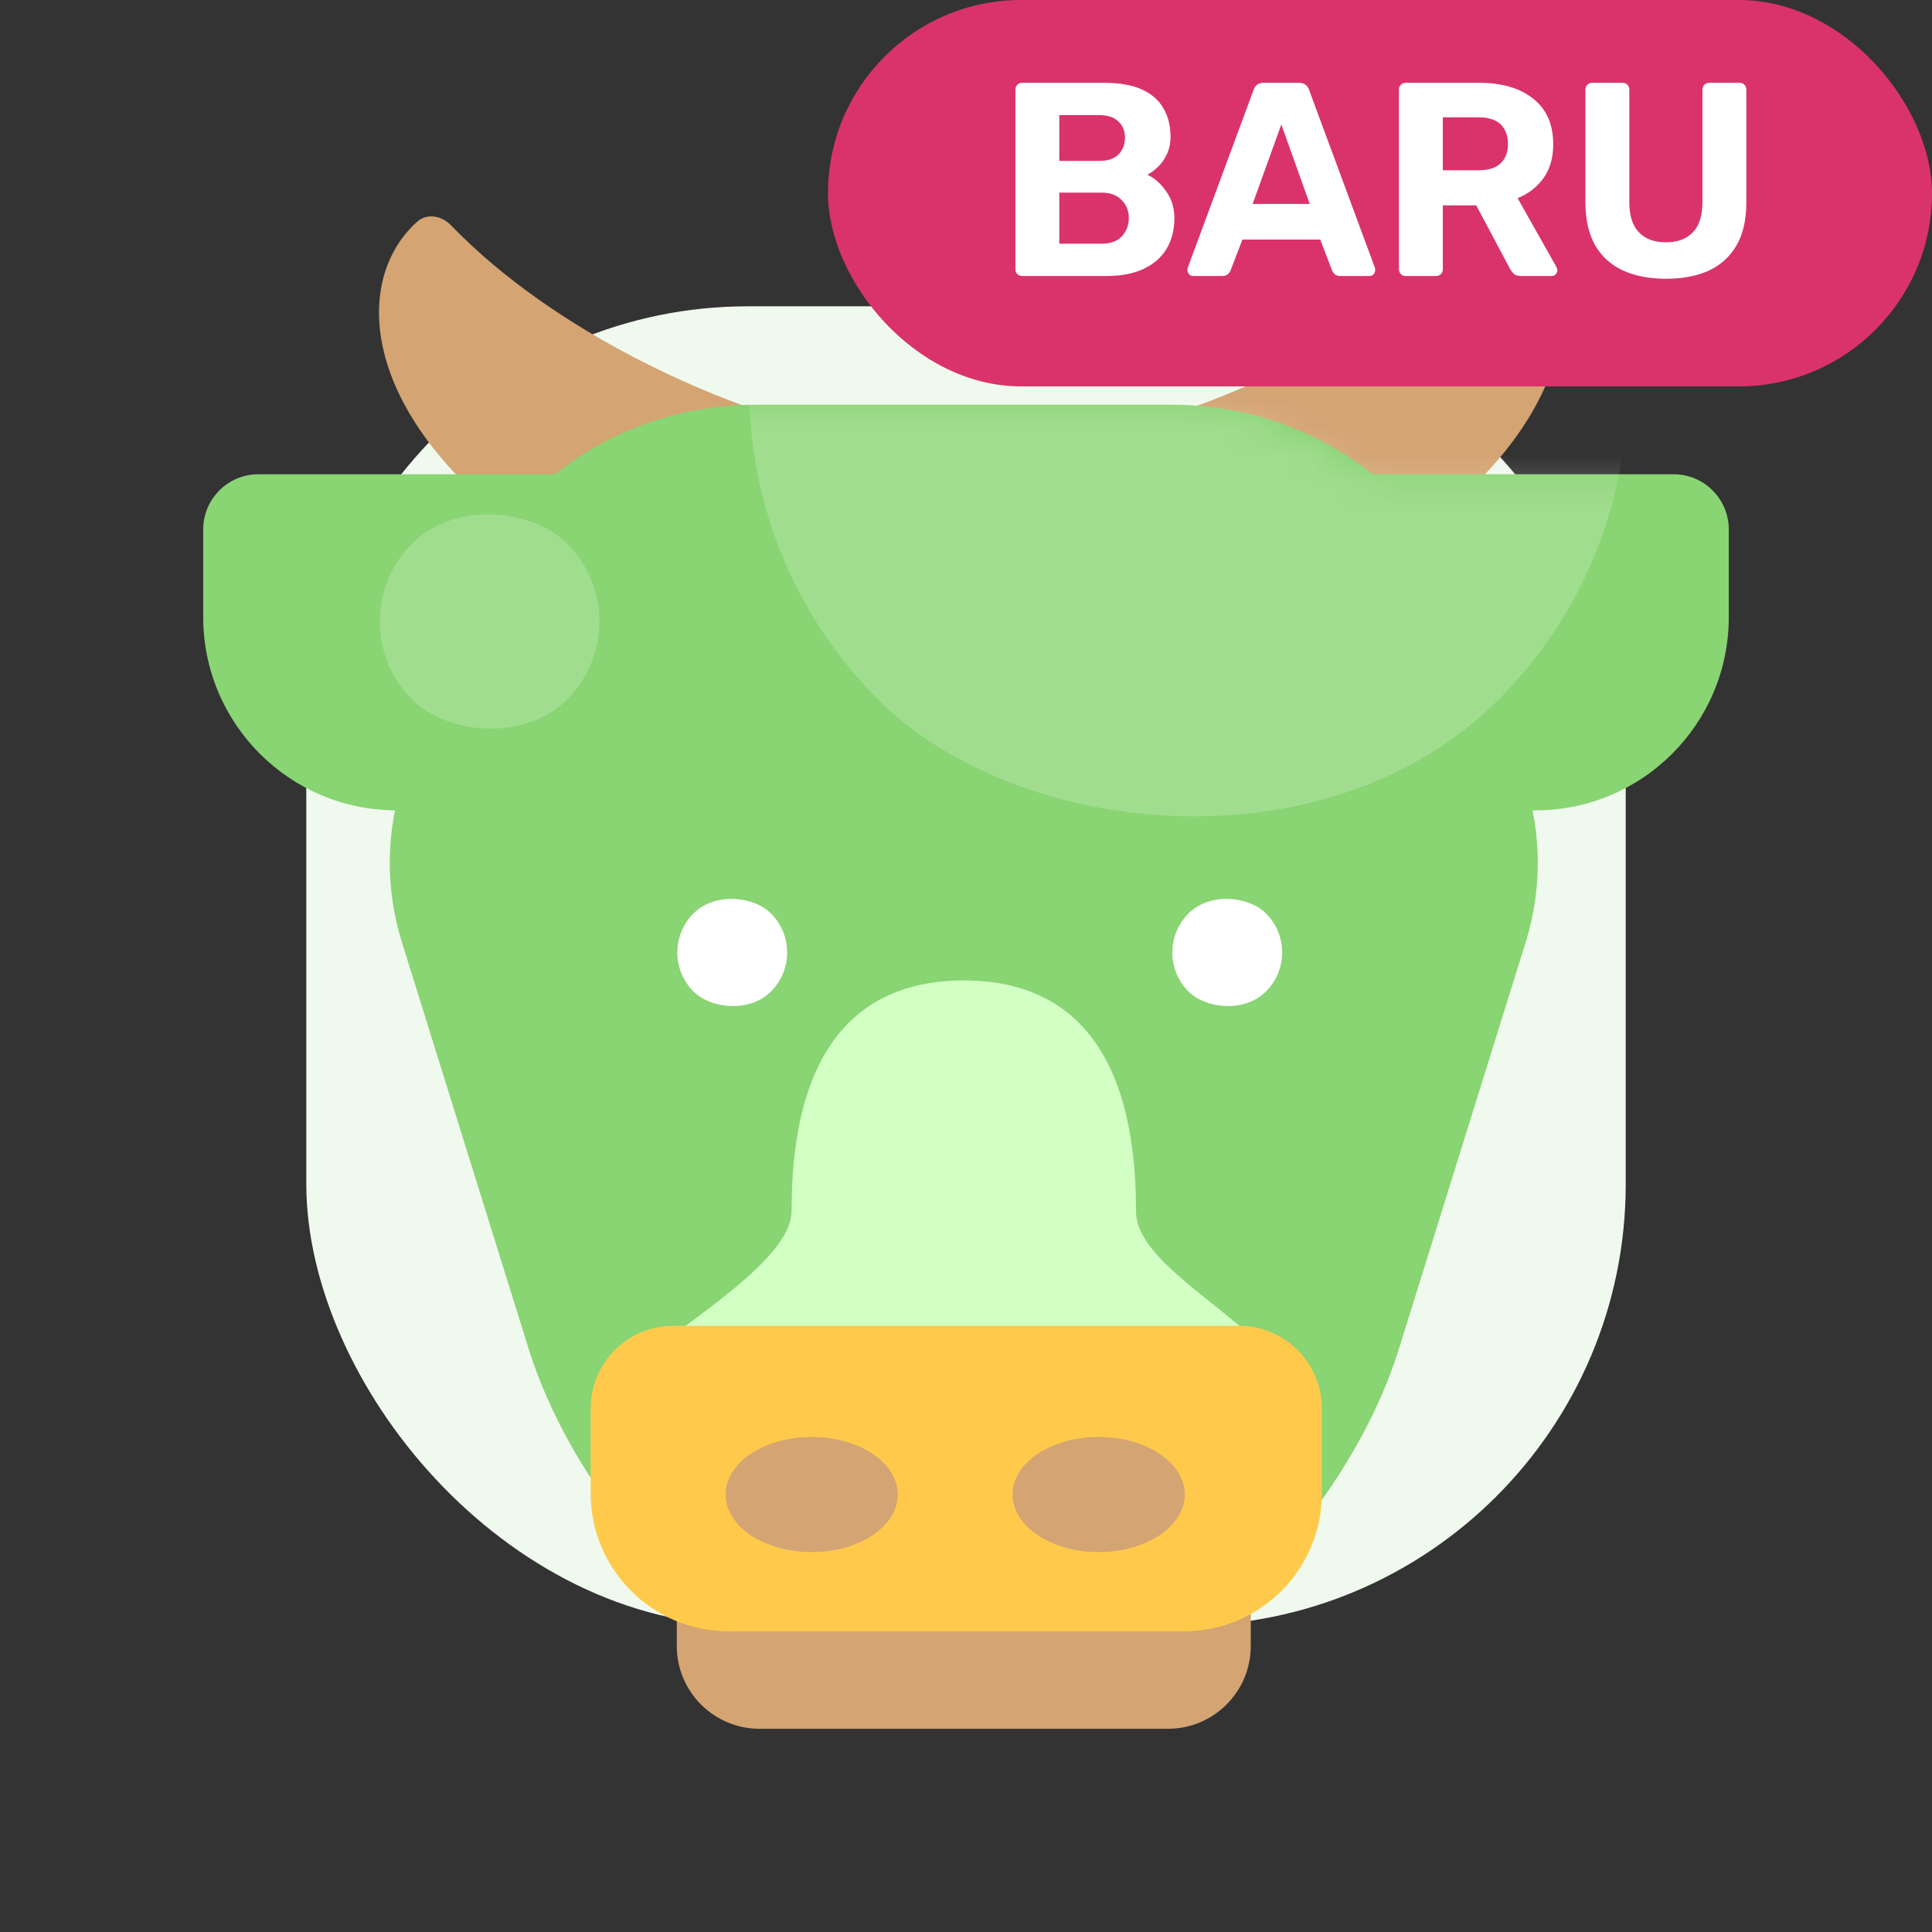
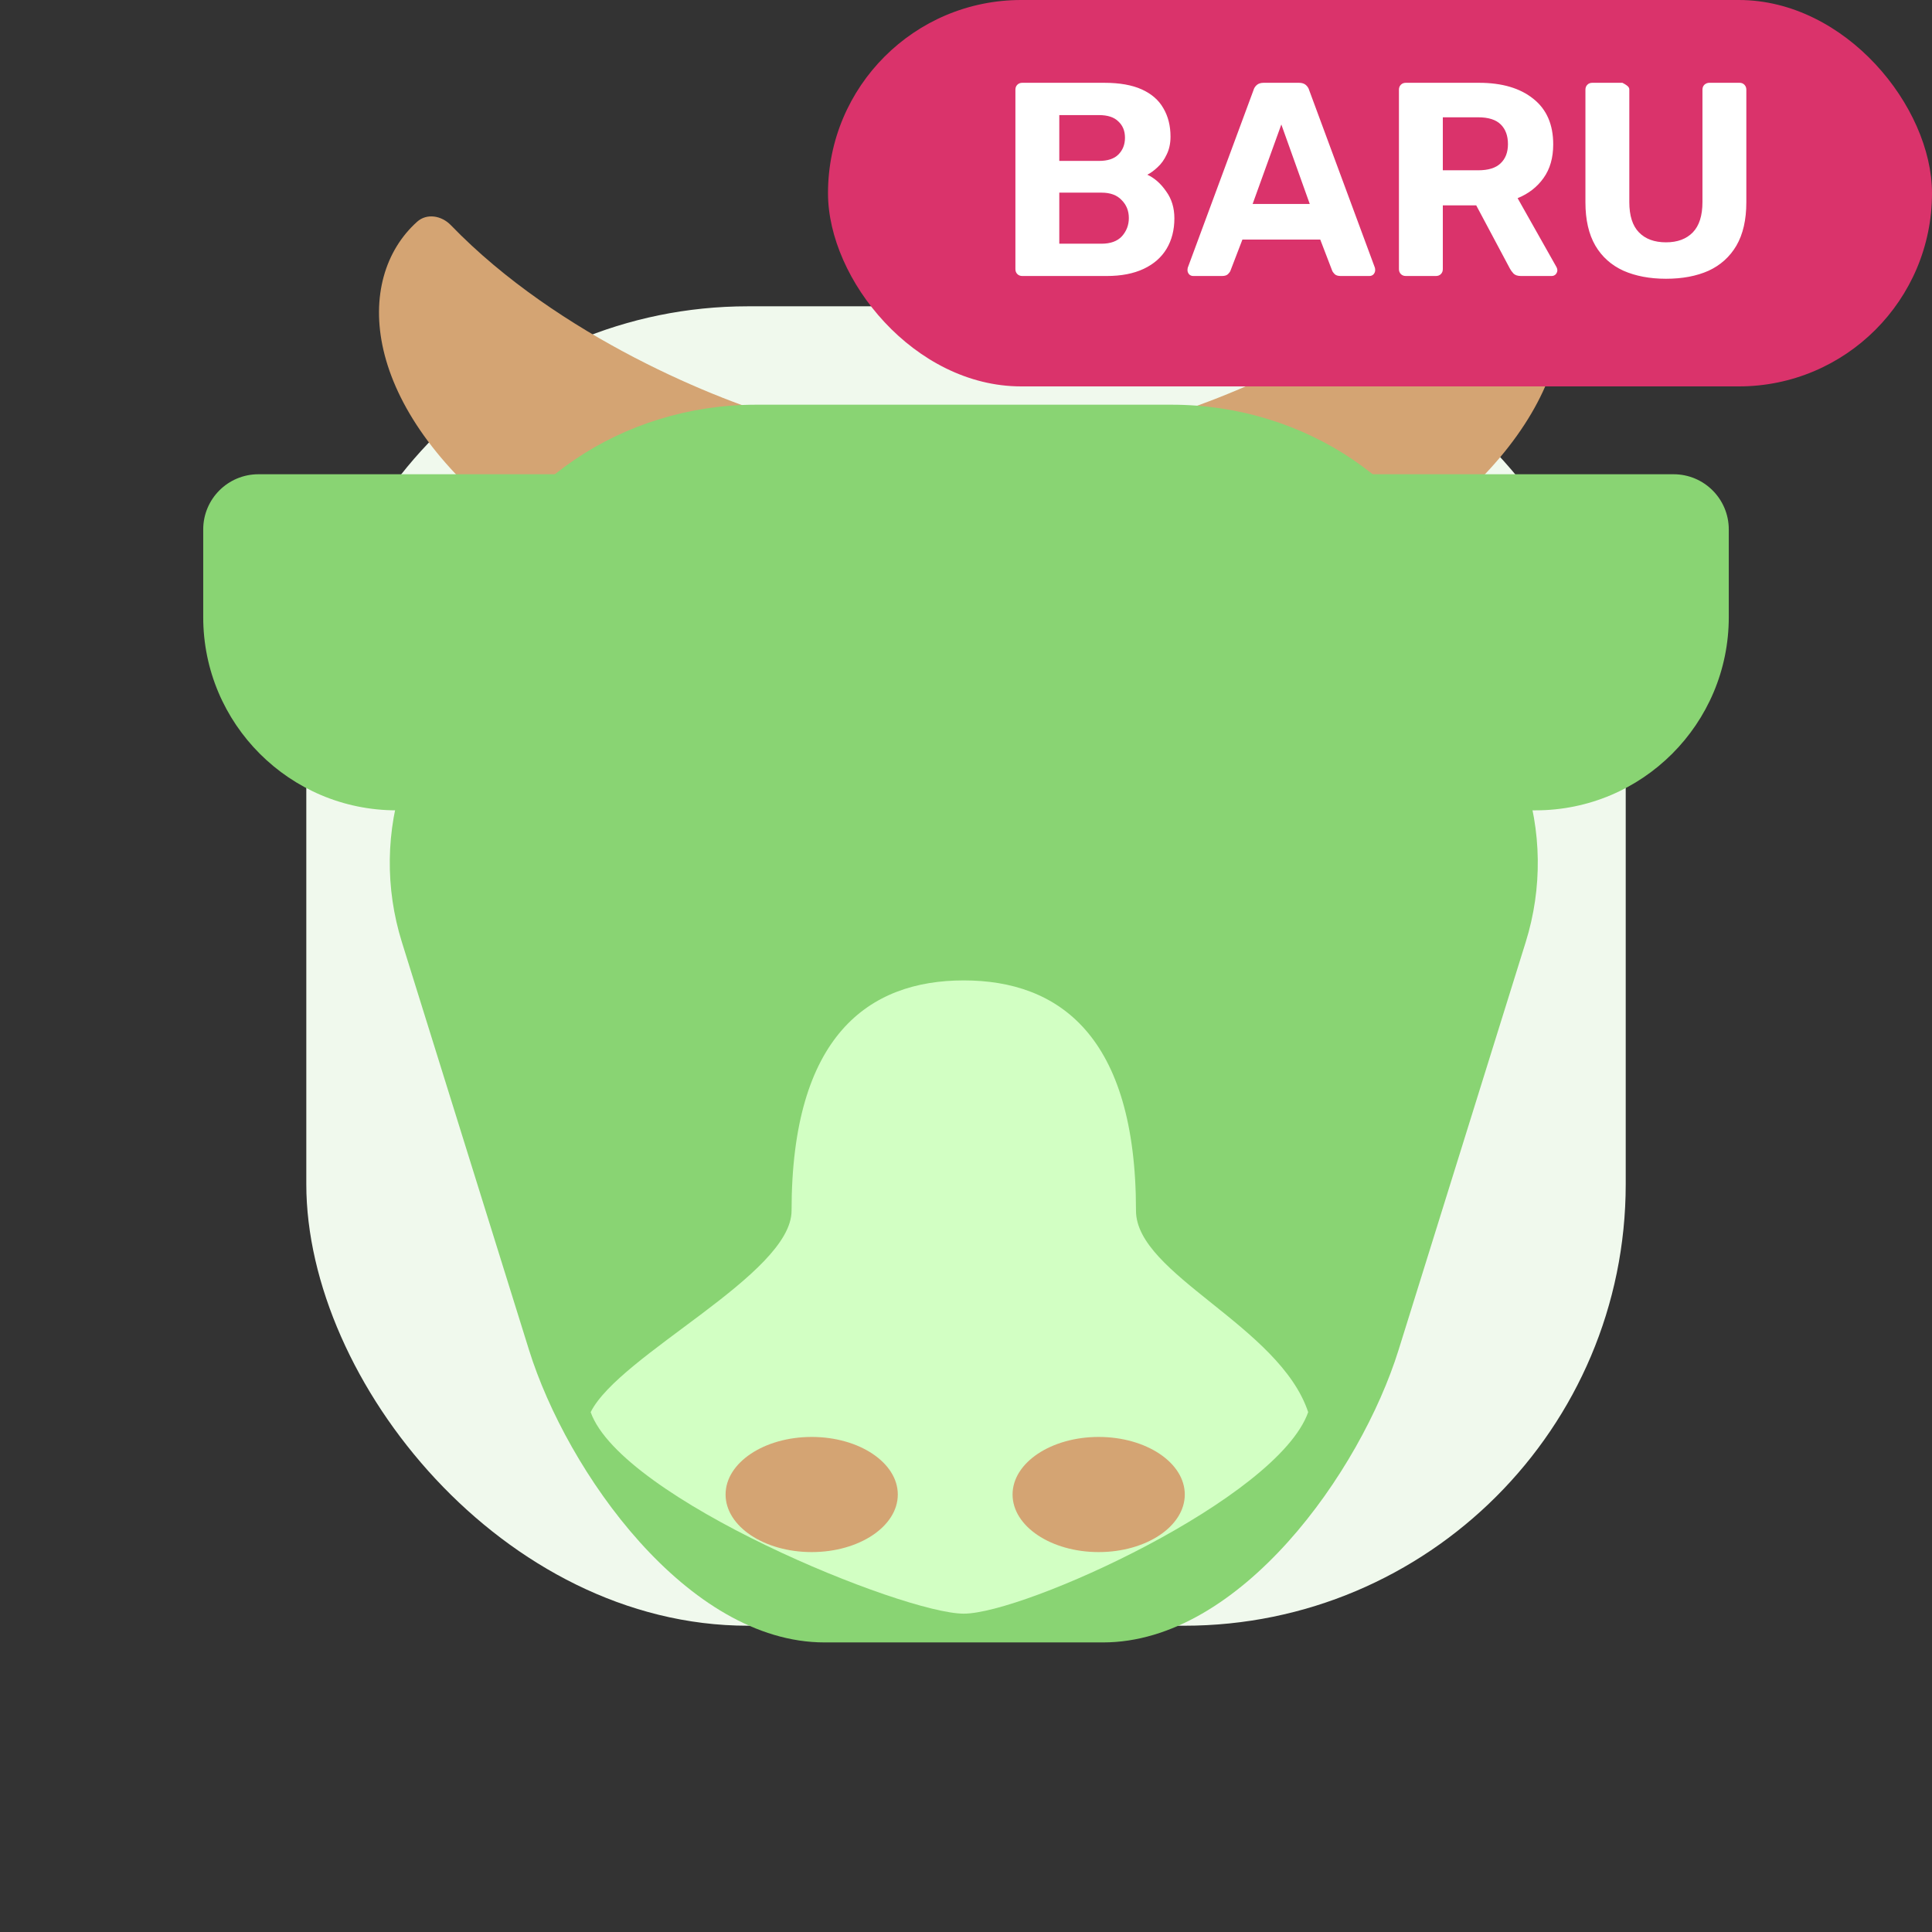
<svg xmlns="http://www.w3.org/2000/svg" width="70" height="70" viewBox="0 0 70 70" fill="none">
  <rect x="0" y="0" width="70" height="70" fill="#333333" stroke="none" />
  <rect x="11.098" y="11.098" width="47.805" height="47.805" rx="16" fill="#F0F9ED" />
  <path d="M53.986 8.157C50.08 12.2 44.236 14.551 41.697 15.24L51.752 19.022C57.313 14.733 57.5 10.095 55.208 8.035C54.853 7.716 54.318 7.813 53.986 8.157Z" fill="#D4A473" />
  <path d="M16.334 8.157C20.24 12.2 26.084 14.551 28.623 15.24L18.569 19.022C13.007 14.733 12.82 10.095 15.112 8.035C15.467 7.716 16.002 7.813 16.334 8.157Z" fill="#D4A473" />
  <path d="M60.637 17.183H46.08V29.36H55.637C59.503 29.36 62.637 26.226 62.637 22.36V19.183C62.637 18.078 61.742 17.183 60.637 17.183Z" fill="#89D473" />
  <path d="M9.363 17.183H23.92V29.36H14.363C10.497 29.36 7.363 26.226 7.363 22.36V19.183C7.363 18.078 8.258 17.183 9.363 17.183Z" fill="#89D473" />
  <path d="M16.769 21.891C18.233 17.588 22.534 14.663 27.397 14.663H42.443C47.306 14.663 51.607 17.588 53.071 21.891L55.2 28.147C55.862 30.092 55.889 32.175 55.279 34.135L50.673 48.911C49.294 53.334 44.929 59.508 39.966 59.508H29.874C24.911 59.508 20.546 53.334 19.167 48.911L14.561 34.135C13.95 32.175 13.978 30.092 14.64 28.147L16.769 21.891Z" fill="#89D473" />
  <path d="M41.159 43.865C41.159 46.173 46.358 48.037 47.398 51.165C46.285 54.305 37.11 58.466 34.919 58.466C32.729 58.466 22.514 54.305 21.401 51.165C22.441 49.08 28.68 46.173 28.68 43.865C28.68 37.529 31.474 35.522 34.919 35.522C38.365 35.522 41.159 37.529 41.159 43.865Z" fill="#D2FFC3" />
-   <path d="M24.521 54.293H45.318V59.637C45.318 61.293 43.975 62.637 42.318 62.637H27.521C25.864 62.637 24.521 61.293 24.521 59.637V54.293Z" fill="#D4A473" />
  <mask id="mask0_1345_19559" style="mask-type:alpha" maskUnits="userSpaceOnUse" x="7" y="8" width="56" height="33">
-     <path d="M17.105 8.79C20.611 12.1 24.278 13.781 26.991 14.665L27.2 14.663H42.199L42.46 14.666L42.775 14.679C45.863 14.663 49.794 17.316 49.794 17.316H59.877C61.389 17.316 62.614 18.545 62.614 20.061C62.614 25.096 56.757 29.264 54.677 29.264C54.677 29.264 50.101 39.448 47.398 40.736C47.398 40.736 24.529 40.736 21.401 40.736L15.162 29.264C11.536 28.221 7.363 25.067 7.363 20.061C7.363 18.545 8.588 17.316 10.1 17.316H16.651C13.485 13.968 13.244 10.66 14.628 8.705C15.211 7.881 16.372 8.097 17.105 8.79Z" fill="#FFCA4C" />
-   </mask>
+     </mask>
  <g mask="url(#mask0_1345_19559)">
-     <rect width="31.877" height="31.877" rx="15.939" transform="matrix(0.706 -0.708 0.706 0.708 20.551 14.051)" fill="white" fill-opacity="0.2" />
    <rect width="7.97" height="7.97" rx="3.985" transform="matrix(0.706 -0.708 0.706 0.708 12.111 22.519)" fill="white" fill-opacity="0.2" />
-     <rect width="3.985" height="3.985" rx="1.992" transform="matrix(0.706 -0.708 0.706 0.708 23.717 34.51)" fill="white" />
    <rect width="3.985" height="3.985" rx="1.992" transform="matrix(0.706 -0.708 0.706 0.708 41.652 34.51)" fill="white" />
  </g>
-   <path d="M21.401 51.036C21.401 49.379 22.744 48.036 24.401 48.036H44.893C46.55 48.036 47.893 49.379 47.893 51.036V54.106C47.893 56.868 45.654 59.106 42.893 59.106H26.401C23.64 59.106 21.401 56.868 21.401 54.106V51.036Z" fill="#FFCA4C" />
  <ellipse cx="29.409" cy="54.149" rx="3.12" ry="2.086" fill="#D4A473" />
  <ellipse cx="39.807" cy="54.149" rx="3.12" ry="2.086" fill="#D4A473" />
  <rect x="30" width="40" height="14" rx="7" fill="#DA336B" />
-   <path d="M37.04 10C36.967 10 36.907 9.977 36.86 9.93C36.813 9.883 36.79 9.823 36.79 9.75V3.25C36.79 3.177 36.813 3.117 36.86 3.07C36.907 3.023 36.967 3 37.04 3H40.01C40.563 3 41.017 3.08 41.37 3.24C41.723 3.4 41.983 3.627 42.15 3.92C42.323 4.213 42.41 4.557 42.41 4.95C42.41 5.197 42.363 5.413 42.27 5.6C42.183 5.787 42.073 5.94 41.94 6.06C41.813 6.18 41.69 6.27 41.57 6.33C41.83 6.45 42.056 6.65 42.25 6.93C42.45 7.203 42.55 7.53 42.55 7.91C42.55 8.33 42.456 8.697 42.27 9.01C42.083 9.323 41.806 9.567 41.44 9.74C41.073 9.913 40.627 10 40.1 10H37.04ZM38.38 8.83H39.91C40.236 8.83 40.483 8.74 40.65 8.56C40.816 8.373 40.9 8.153 40.9 7.9C40.9 7.64 40.813 7.423 40.64 7.25C40.473 7.07 40.23 6.98 39.91 6.98H38.38V8.83ZM38.38 5.83H39.82C40.133 5.83 40.367 5.753 40.52 5.6C40.68 5.44 40.76 5.237 40.76 4.99C40.76 4.743 40.68 4.547 40.52 4.4C40.367 4.247 40.133 4.17 39.82 4.17H38.38V5.83ZM43.235 10C43.175 10 43.125 9.98 43.085 9.94C43.045 9.893 43.025 9.843 43.025 9.79C43.025 9.757 43.029 9.727 43.035 9.7L45.415 3.27C45.435 3.197 45.475 3.133 45.535 3.08C45.595 3.027 45.679 3 45.785 3H47.065C47.172 3 47.255 3.027 47.315 3.08C47.375 3.133 47.415 3.197 47.435 3.27L49.815 9.7C49.822 9.727 49.825 9.757 49.825 9.79C49.825 9.843 49.805 9.893 49.765 9.94C49.725 9.98 49.675 10 49.615 10H48.575C48.475 10 48.402 9.977 48.355 9.93C48.309 9.883 48.279 9.84 48.265 9.8L47.835 8.68H45.015L44.585 9.8C44.572 9.84 44.542 9.883 44.495 9.93C44.449 9.977 44.375 10 44.275 10H43.235ZM45.385 7.39H47.455L46.425 4.51L45.385 7.39ZM50.936 10C50.863 10 50.803 9.977 50.756 9.93C50.71 9.883 50.686 9.823 50.686 9.75V3.25C50.686 3.177 50.71 3.117 50.756 3.07C50.803 3.023 50.863 3 50.936 3H53.586C54.42 3 55.076 3.193 55.556 3.58C56.036 3.96 56.276 4.51 56.276 5.23C56.276 5.717 56.16 6.123 55.926 6.45C55.693 6.777 55.38 7.02 54.986 7.18L56.396 9.68C56.416 9.72 56.426 9.757 56.426 9.79C56.426 9.843 56.406 9.893 56.366 9.94C56.326 9.98 56.276 10 56.216 10H55.106C54.986 10 54.896 9.97 54.836 9.91C54.776 9.843 54.733 9.783 54.706 9.73L53.486 7.44H52.276V9.75C52.276 9.823 52.253 9.883 52.206 9.93C52.16 9.977 52.1 10 52.026 10H50.936ZM52.276 6.17H53.556C53.923 6.17 54.193 6.087 54.366 5.92C54.546 5.753 54.636 5.52 54.636 5.22C54.636 4.92 54.55 4.683 54.376 4.51C54.203 4.337 53.93 4.25 53.556 4.25H52.276V6.17ZM60.363 10.1C59.776 10.1 59.263 10.003 58.823 9.81C58.383 9.61 58.043 9.307 57.803 8.9C57.563 8.487 57.443 7.963 57.443 7.33V3.25C57.443 3.177 57.466 3.117 57.513 3.07C57.559 3.023 57.619 3 57.693 3H58.783C58.856 3 58.916 3.023 58.963 3.07C59.009 3.117 59.033 3.177 59.033 3.25V7.32C59.033 7.813 59.149 8.18 59.383 8.42C59.616 8.66 59.943 8.78 60.363 8.78C60.776 8.78 61.099 8.66 61.333 8.42C61.566 8.18 61.683 7.813 61.683 7.32V3.25C61.683 3.177 61.706 3.117 61.753 3.07C61.806 3.023 61.866 3 61.933 3H63.033C63.099 3 63.156 3.023 63.203 3.07C63.249 3.117 63.273 3.177 63.273 3.25V7.33C63.273 7.963 63.153 8.487 62.913 8.9C62.673 9.307 62.336 9.61 61.903 9.81C61.469 10.003 60.956 10.1 60.363 10.1Z" fill="white" />
+   <path d="M37.04 10C36.967 10 36.907 9.977 36.86 9.93C36.813 9.883 36.79 9.823 36.79 9.75V3.25C36.79 3.177 36.813 3.117 36.86 3.07C36.907 3.023 36.967 3 37.04 3H40.01C40.563 3 41.017 3.08 41.37 3.24C41.723 3.4 41.983 3.627 42.15 3.92C42.323 4.213 42.41 4.557 42.41 4.95C42.41 5.197 42.363 5.413 42.27 5.6C42.183 5.787 42.073 5.94 41.94 6.06C41.813 6.18 41.69 6.27 41.57 6.33C41.83 6.45 42.056 6.65 42.25 6.93C42.45 7.203 42.55 7.53 42.55 7.91C42.55 8.33 42.456 8.697 42.27 9.01C42.083 9.323 41.806 9.567 41.44 9.74C41.073 9.913 40.627 10 40.1 10H37.04ZM38.38 8.83H39.91C40.236 8.83 40.483 8.74 40.65 8.56C40.816 8.373 40.9 8.153 40.9 7.9C40.9 7.64 40.813 7.423 40.64 7.25C40.473 7.07 40.23 6.98 39.91 6.98H38.38V8.83ZM38.38 5.83H39.82C40.133 5.83 40.367 5.753 40.52 5.6C40.68 5.44 40.76 5.237 40.76 4.99C40.76 4.743 40.68 4.547 40.52 4.4C40.367 4.247 40.133 4.17 39.82 4.17H38.38V5.83ZM43.235 10C43.175 10 43.125 9.98 43.085 9.94C43.045 9.893 43.025 9.843 43.025 9.79C43.025 9.757 43.029 9.727 43.035 9.7L45.415 3.27C45.435 3.197 45.475 3.133 45.535 3.08C45.595 3.027 45.679 3 45.785 3H47.065C47.172 3 47.255 3.027 47.315 3.08C47.375 3.133 47.415 3.197 47.435 3.27L49.815 9.7C49.822 9.727 49.825 9.757 49.825 9.79C49.825 9.843 49.805 9.893 49.765 9.94C49.725 9.98 49.675 10 49.615 10H48.575C48.475 10 48.402 9.977 48.355 9.93C48.309 9.883 48.279 9.84 48.265 9.8L47.835 8.68H45.015L44.585 9.8C44.572 9.84 44.542 9.883 44.495 9.93C44.449 9.977 44.375 10 44.275 10H43.235ZM45.385 7.39H47.455L46.425 4.51L45.385 7.39ZM50.936 10C50.863 10 50.803 9.977 50.756 9.93C50.71 9.883 50.686 9.823 50.686 9.75V3.25C50.686 3.177 50.71 3.117 50.756 3.07C50.803 3.023 50.863 3 50.936 3H53.586C54.42 3 55.076 3.193 55.556 3.58C56.036 3.96 56.276 4.51 56.276 5.23C56.276 5.717 56.16 6.123 55.926 6.45C55.693 6.777 55.38 7.02 54.986 7.18L56.396 9.68C56.416 9.72 56.426 9.757 56.426 9.79C56.426 9.843 56.406 9.893 56.366 9.94C56.326 9.98 56.276 10 56.216 10H55.106C54.986 10 54.896 9.97 54.836 9.91C54.776 9.843 54.733 9.783 54.706 9.73L53.486 7.44H52.276V9.75C52.276 9.823 52.253 9.883 52.206 9.93C52.16 9.977 52.1 10 52.026 10H50.936ZM52.276 6.17H53.556C53.923 6.17 54.193 6.087 54.366 5.92C54.546 5.753 54.636 5.52 54.636 5.22C54.636 4.92 54.55 4.683 54.376 4.51C54.203 4.337 53.93 4.25 53.556 4.25H52.276V6.17ZM60.363 10.1C59.776 10.1 59.263 10.003 58.823 9.81C58.383 9.61 58.043 9.307 57.803 8.9C57.563 8.487 57.443 7.963 57.443 7.33V3.25C57.443 3.177 57.466 3.117 57.513 3.07C57.559 3.023 57.619 3 57.693 3H58.783C59.009 3.117 59.033 3.177 59.033 3.25V7.32C59.033 7.813 59.149 8.18 59.383 8.42C59.616 8.66 59.943 8.78 60.363 8.78C60.776 8.78 61.099 8.66 61.333 8.42C61.566 8.18 61.683 7.813 61.683 7.32V3.25C61.683 3.177 61.706 3.117 61.753 3.07C61.806 3.023 61.866 3 61.933 3H63.033C63.099 3 63.156 3.023 63.203 3.07C63.249 3.117 63.273 3.177 63.273 3.25V7.33C63.273 7.963 63.153 8.487 62.913 8.9C62.673 9.307 62.336 9.61 61.903 9.81C61.469 10.003 60.956 10.1 60.363 10.1Z" fill="white" />
</svg>